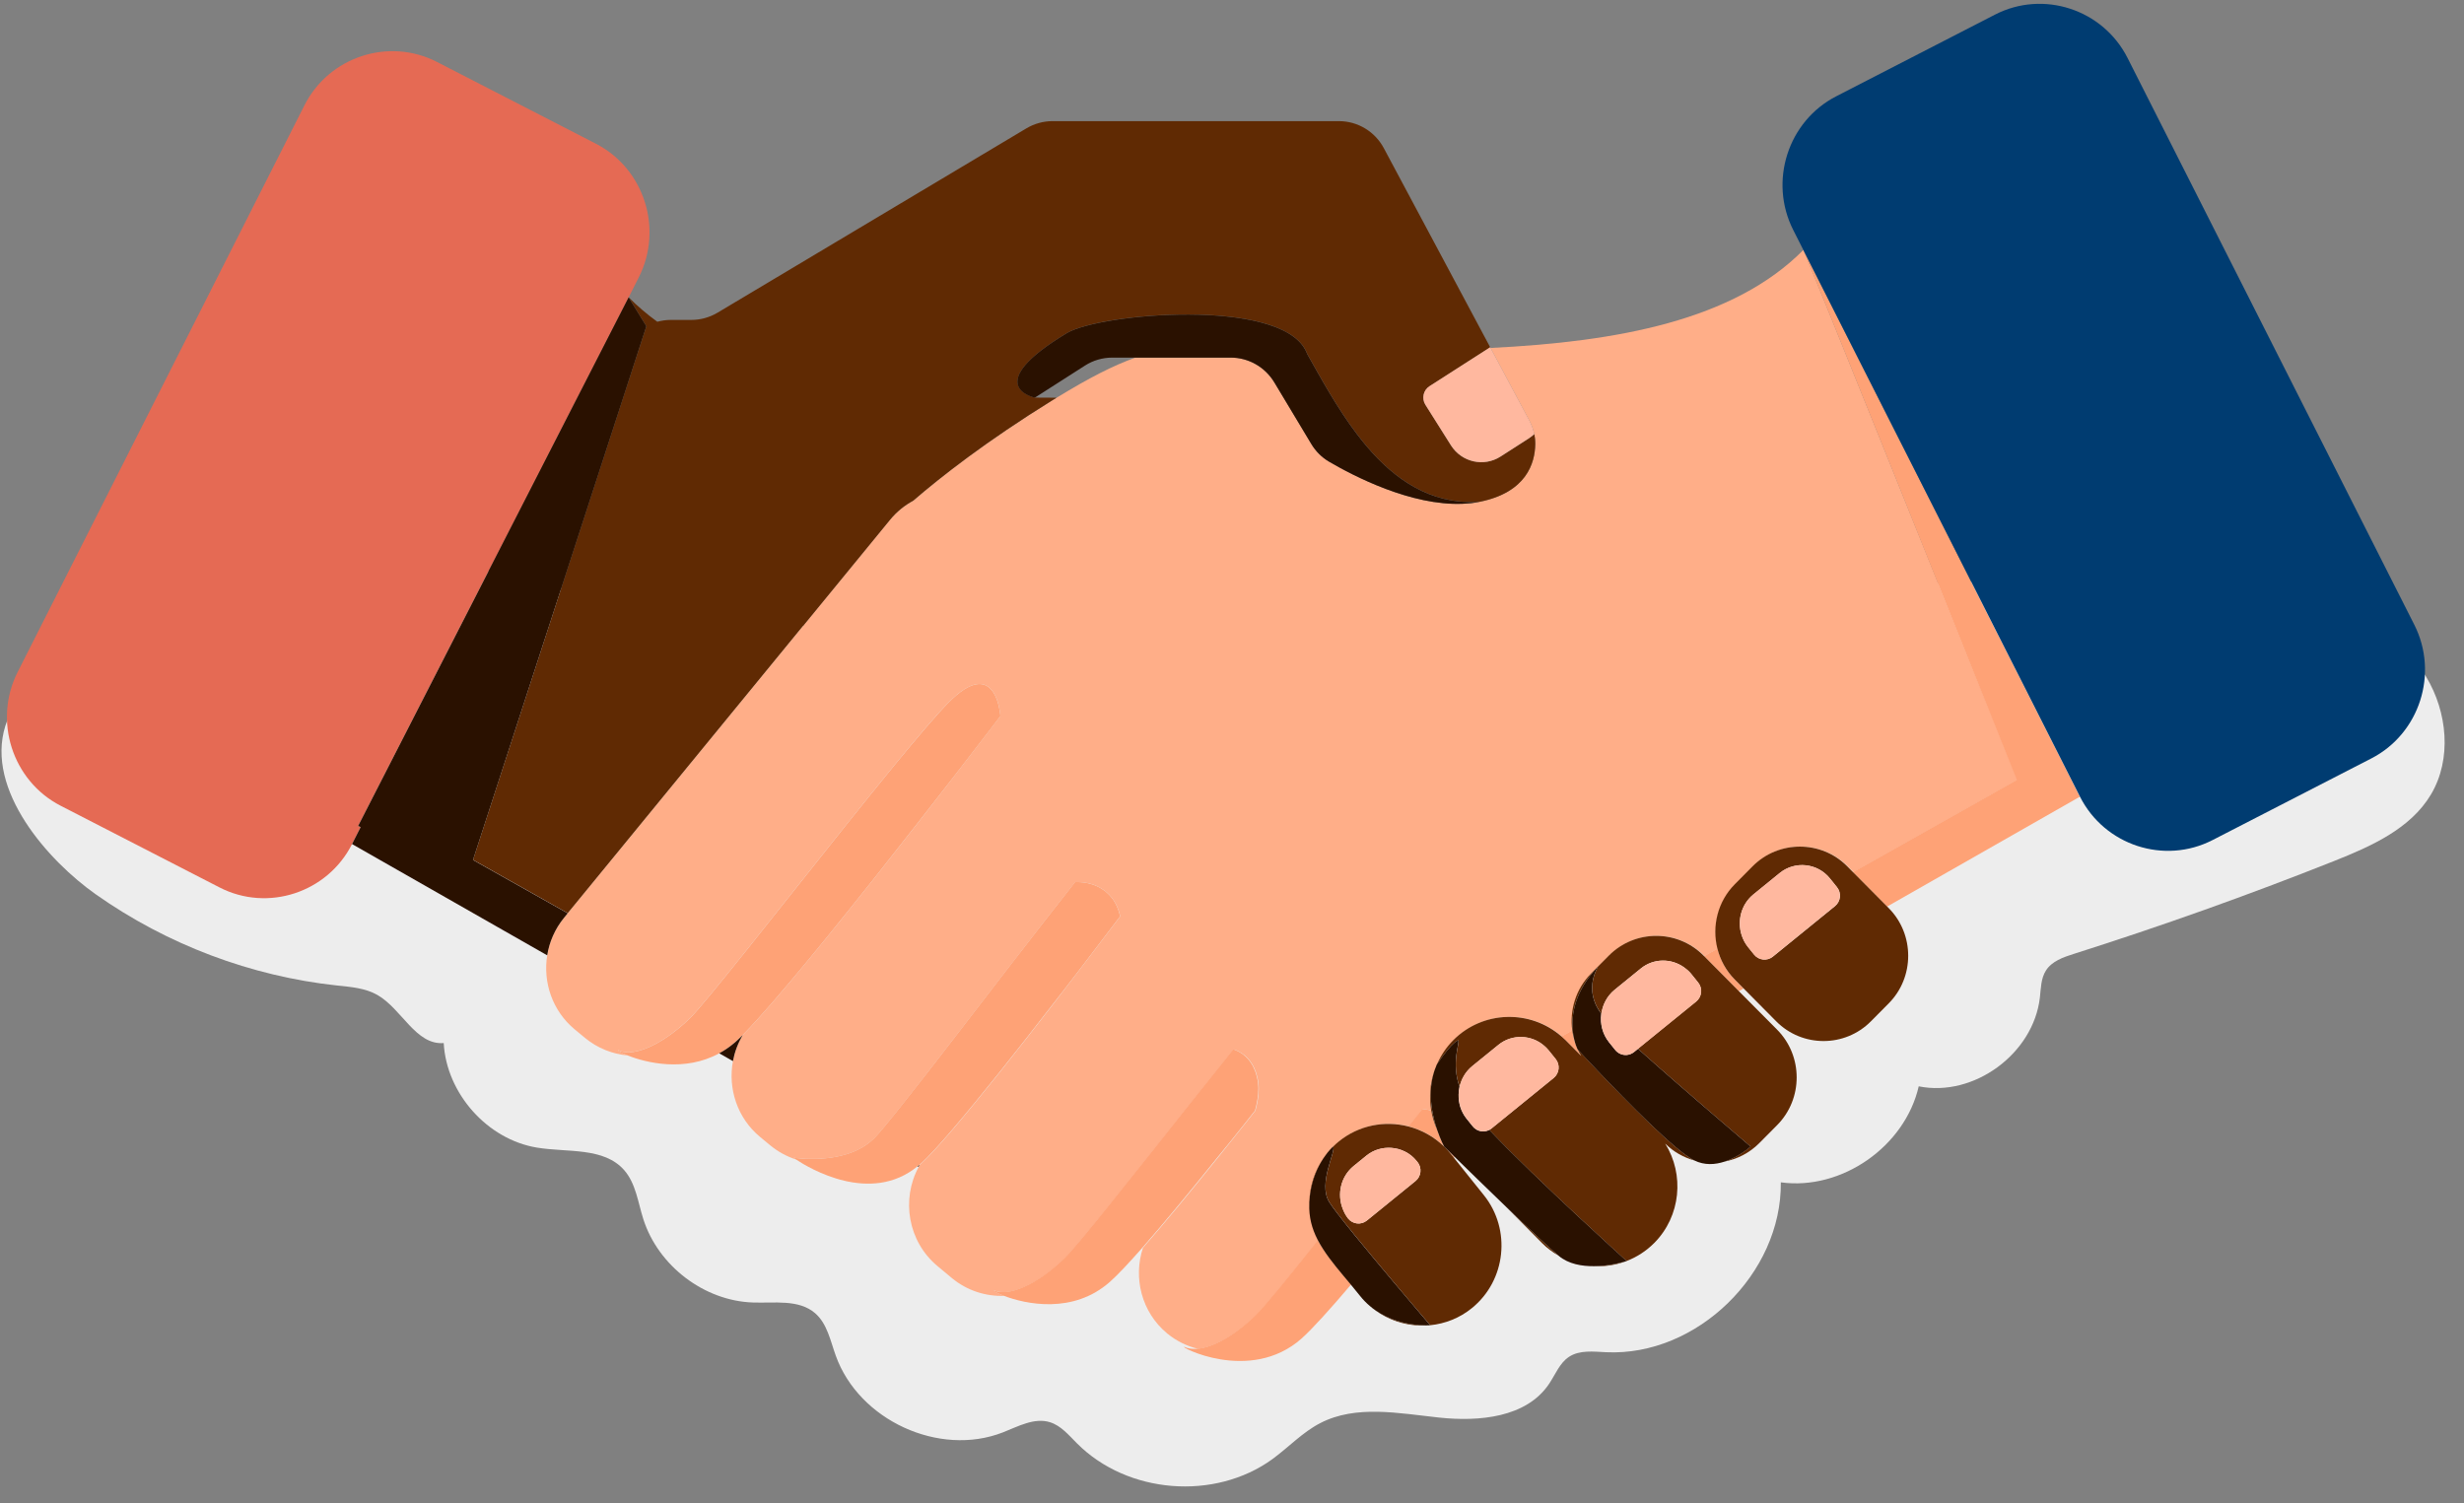
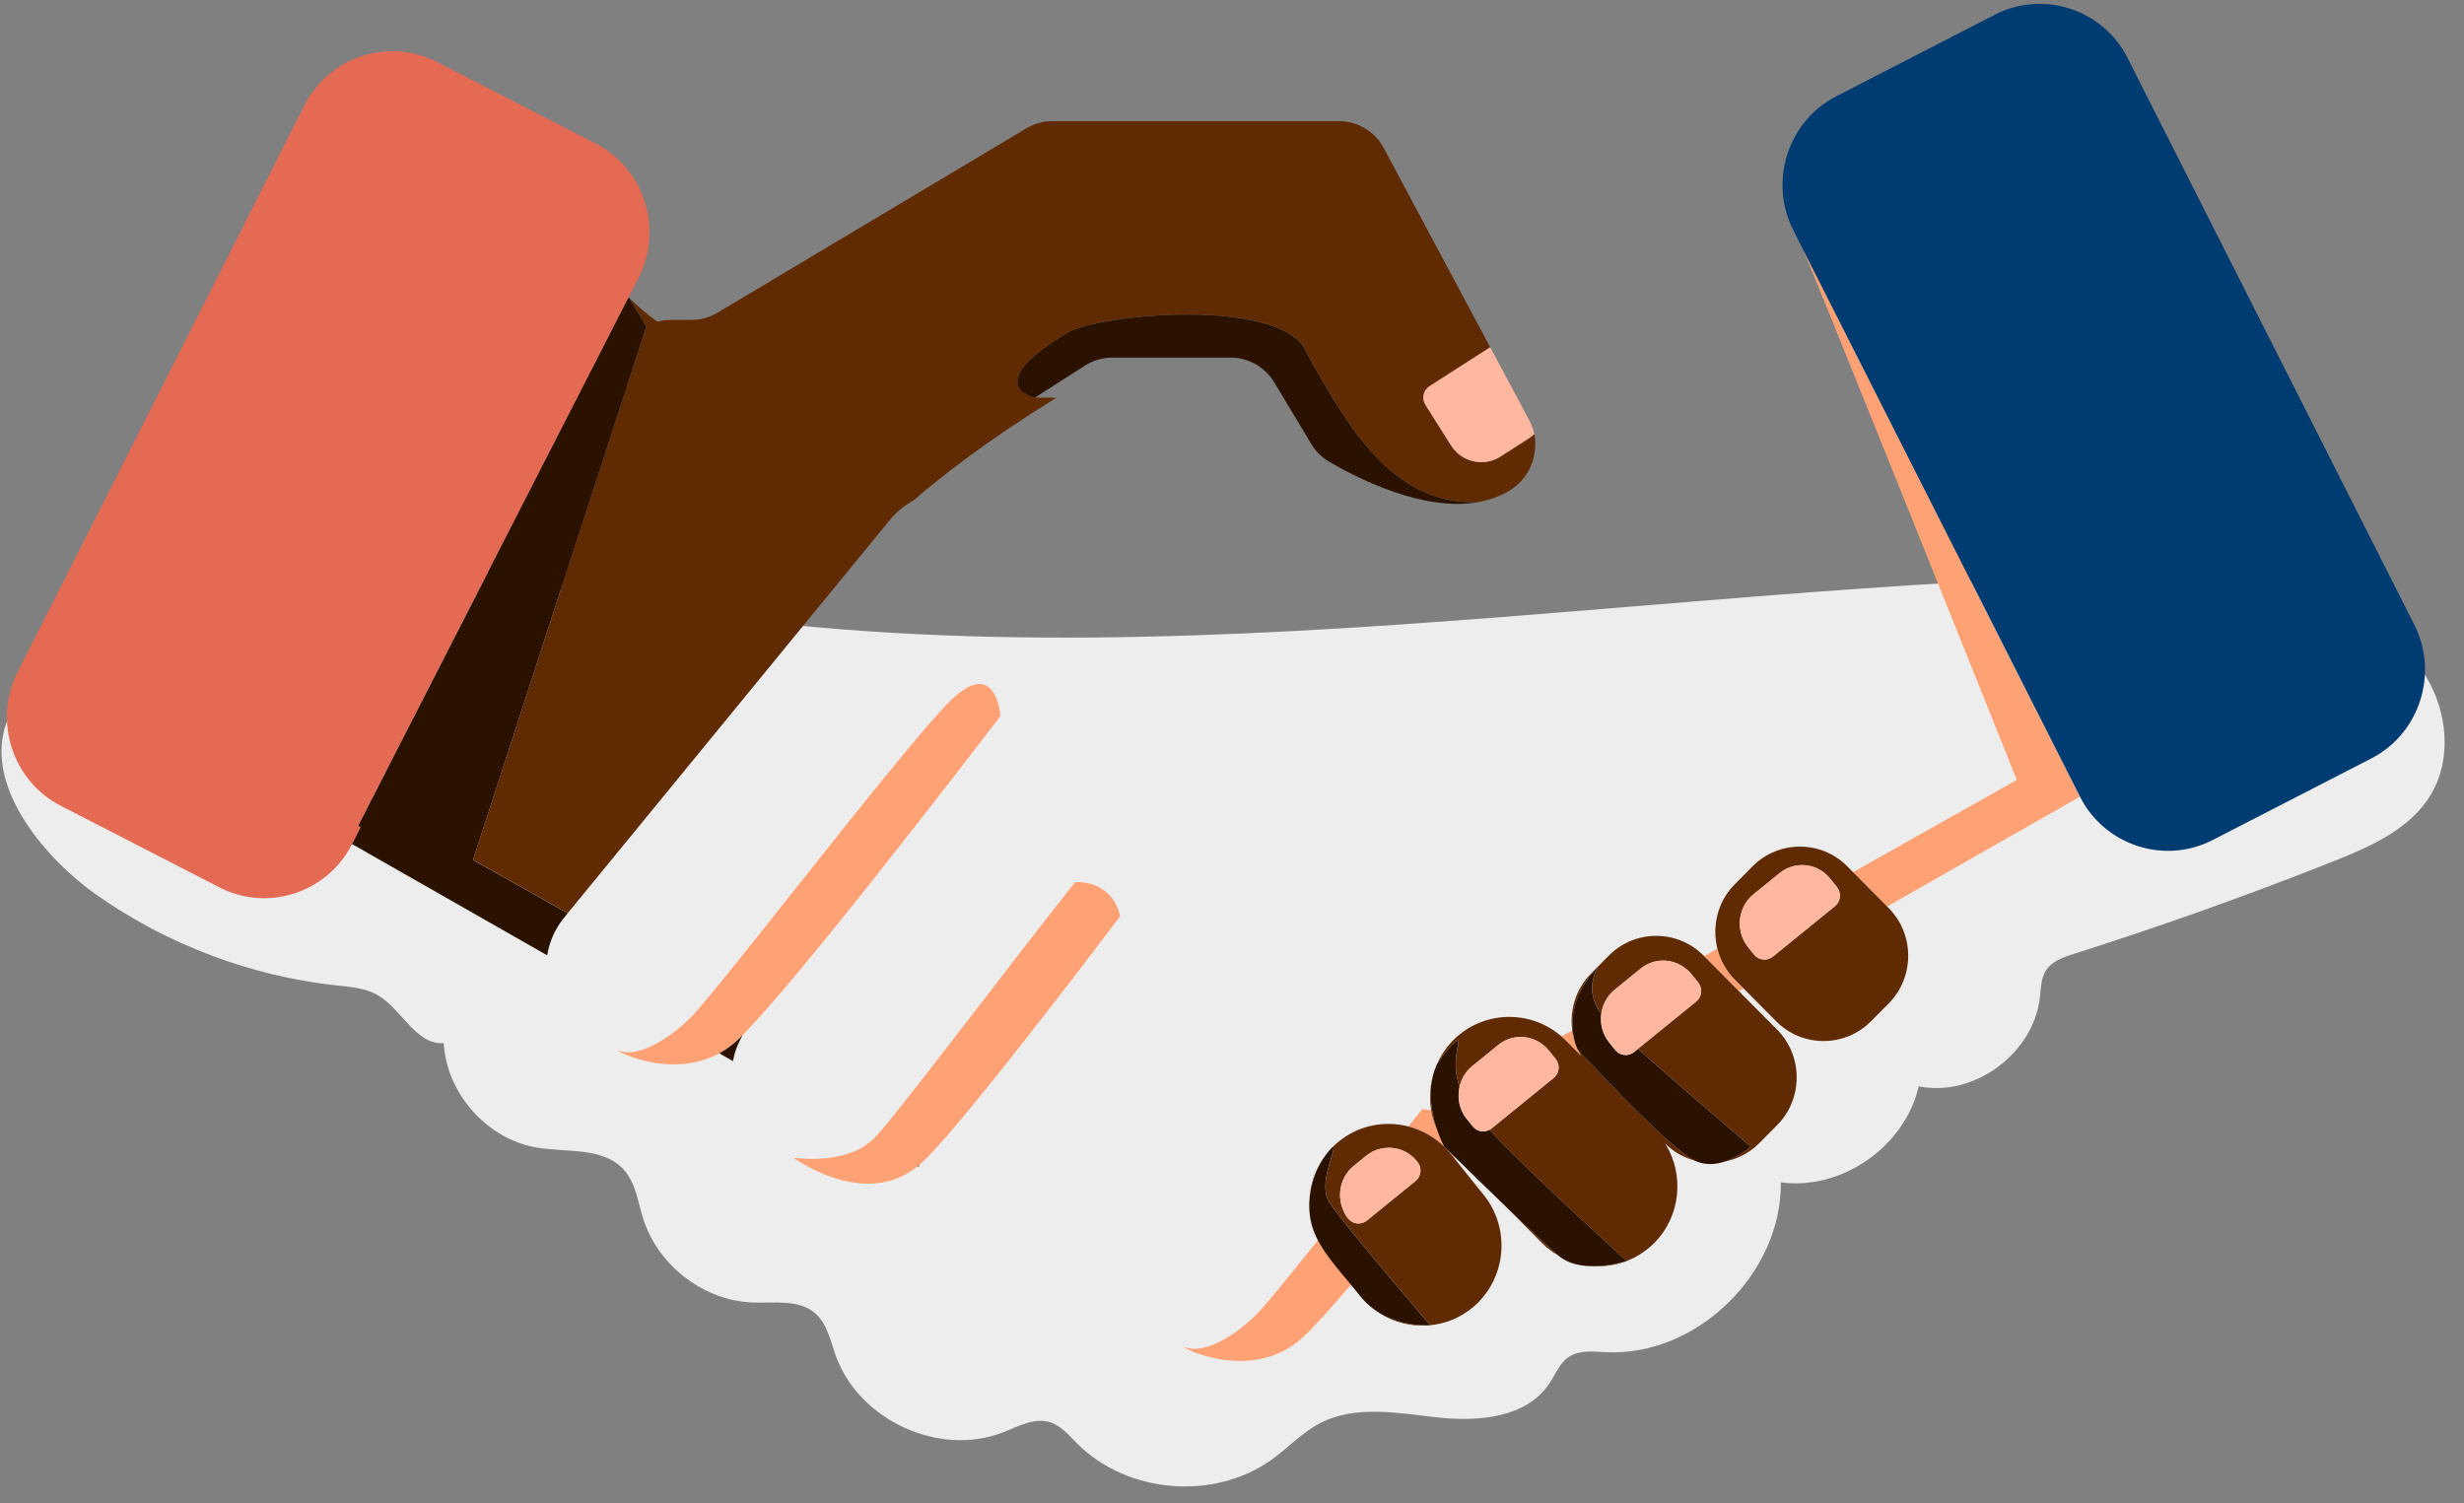
<svg xmlns="http://www.w3.org/2000/svg" width="118" height="72" viewBox="0 0 118 72" fill="none">
  <rect x="0" y="0" width="118" height="72" fill="#808080" stroke="none" />
  <g clip-path="url(#clip0)">
    <path d="M4.585 42.829C7.994 45.235 12.015 46.754 16.155 47.198C16.813 47.267 17.496 47.32 18.07 47.648C19.243 48.314 19.908 50.06 21.249 49.953C21.383 52.371 23.339 54.566 25.71 54.959C27.17 55.202 28.92 54.925 29.896 56.044C30.452 56.683 30.552 57.582 30.81 58.391C31.528 60.627 33.721 62.297 36.051 62.378C37.084 62.416 38.257 62.212 39.04 62.894C39.614 63.394 39.767 64.209 40.025 64.926C41.133 68.017 44.973 69.785 48.018 68.602C48.754 68.316 49.531 67.876 50.285 68.112C50.809 68.275 51.184 68.731 51.574 69.121C53.985 71.549 58.178 71.885 60.942 69.873C61.712 69.31 62.377 68.593 63.222 68.156C64.938 67.266 66.993 67.684 68.912 67.888C70.831 68.093 73.092 67.891 74.178 66.284C74.483 65.835 74.686 65.281 75.135 64.982C75.647 64.643 76.311 64.731 76.923 64.759C81.256 64.963 85.333 60.998 85.283 56.623C88.194 57.023 91.226 54.909 91.887 52.025C94.52 52.56 97.38 50.465 97.689 47.773C97.739 47.33 97.739 46.858 97.976 46.484C98.26 46.031 98.809 45.842 99.315 45.682C103.517 44.348 107.672 42.867 111.771 41.238C113.549 40.531 115.436 39.697 116.419 38.046C117.426 36.354 117.208 34.102 116.188 32.413C115.168 30.728 113.458 29.558 111.64 28.825C108.342 27.498 104.686 27.479 101.136 27.573C75.192 28.271 48.754 33.97 23.626 27.416C21.199 26.784 18.735 26.032 16.239 26.256C13.759 26.479 11.476 27.646 9.261 28.791C6.768 30.08 1.209 31.731 0.258 34.756C-0.715 37.848 2.333 41.241 4.585 42.829Z" fill="#EDEDED" />
    <path d="M91.887 6.936C91.887 6.936 91.323 8.786 92.209 10.018C93.091 11.251 97.088 14.45 97.088 14.45C97.088 14.45 95.74 15.091 94.398 14.292C93.054 13.497 91.048 10.861 91.048 10.861C91.048 10.861 90.134 8.864 91.887 6.936Z" fill="#D37D3D" />
    <path d="M28.533 6.88L20.928 2.967C18.616 1.779 15.759 2.713 14.58 5.043L0.844 32.187C-0.335 34.517 0.592 37.398 2.903 38.587L10.512 42.499C12.823 43.688 15.681 42.754 16.86 40.423L17.272 39.609L17.15 39.556L30.105 14.242L30.592 13.28C31.774 10.946 30.845 8.068 28.533 6.88Z" fill="#E56A54" />
-     <path d="M86.359 11.975C83.018 15.346 77.453 16.365 71.383 16.664L73.229 20.123C73.345 20.337 73.429 20.56 73.476 20.793C73.51 20.953 73.526 21.117 73.523 21.277C73.51 22.167 73.111 23.582 70.859 24.032C70.597 24.086 70.328 24.111 70.057 24.123C67.58 24.237 64.804 22.787 63.65 22.108C63.297 21.9 63.004 21.604 62.795 21.255L61.578 19.227L61.032 18.318C60.589 17.576 59.797 17.126 58.939 17.126H54.378C53.324 17.497 52.148 18.101 50.597 19.051C50.535 19.088 50.476 19.126 50.41 19.164C47.216 21.145 45.048 22.846 43.735 23.979C43.317 24.205 42.936 24.51 42.618 24.9L27.189 43.735L27.011 43.952C26.574 44.487 26.309 45.106 26.206 45.748C25.997 47.037 26.449 48.405 27.516 49.292L28.006 49.698C28.614 50.204 29.335 50.481 30.068 50.547C29.703 50.402 29.519 50.28 29.616 50.299C30.233 50.594 31.335 50.192 32.439 49.295C32.635 49.135 32.835 48.962 33.032 48.77C33.222 48.585 33.581 48.169 34.055 47.597C36.004 45.242 39.963 40.15 42.783 36.706C43.916 35.322 44.867 34.203 45.428 33.64C45.987 33.077 46.42 32.825 46.757 32.769C47.806 32.593 47.908 34.291 47.908 34.291C47.908 34.291 47.154 35.282 46.006 36.769C45.382 37.577 44.642 38.53 43.844 39.552C41.279 42.829 38.116 46.798 36.257 48.839C36.004 49.119 35.77 49.365 35.571 49.566C35.337 49.959 35.181 50.38 35.1 50.814C34.856 52.129 35.303 53.538 36.394 54.444L36.884 54.849C37.265 55.164 37.689 55.39 38.132 55.532C38.051 55.478 38.007 55.444 38.007 55.444C38.007 55.444 40.419 55.834 41.766 54.607C41.797 54.579 41.832 54.554 41.86 54.525C42.103 54.28 42.615 53.657 43.295 52.799C44.589 51.167 46.502 48.666 48.423 46.179C49.478 44.811 50.535 43.449 51.49 42.245C51.683 42.238 51.873 42.251 52.06 42.288C52.388 42.351 52.7 42.487 52.981 42.722C53.361 43.043 53.545 43.446 53.648 43.883C53.015 44.719 52.335 45.616 51.633 46.531C51.24 47.044 50.841 47.562 50.445 48.078C48.682 50.358 46.916 52.588 45.612 54.107C44.995 54.831 44.477 55.393 44.121 55.721C44.096 55.742 44.072 55.761 44.047 55.783C44.028 55.815 44.012 55.846 43.997 55.881C43.148 57.444 43.482 59.453 44.892 60.63L45.578 61.202C46.311 61.812 47.207 62.089 48.093 62.061C47.684 61.903 47.475 61.768 47.578 61.787C48.308 62.136 49.705 61.517 50.994 60.259C51.309 59.95 52.082 59.016 53.099 57.755C54.247 56.331 55.707 54.484 57.183 52.629C57.573 52.142 57.959 51.651 58.346 51.17C58.593 50.862 58.839 50.553 59.079 50.255C59.66 50.447 60.056 50.915 60.215 51.588C60.305 51.965 60.293 52.308 60.24 52.645C60.212 52.827 60.168 53.006 60.121 53.189C59.95 53.406 59.775 53.626 59.6 53.846C59.189 54.365 58.774 54.881 58.365 55.39C57.03 57.048 55.748 58.604 54.737 59.755C54.26 61.186 54.665 62.837 55.888 63.853C56.331 64.221 56.84 64.467 57.367 64.596C58.131 64.526 59.179 63.941 60.162 62.982C60.564 62.592 61.697 61.196 63.135 59.397C63.129 59.381 63.122 59.369 63.116 59.353C62.851 58.831 62.701 58.277 62.726 57.645C62.726 57.626 62.726 57.604 62.726 57.585C62.726 57.579 62.726 57.573 62.726 57.563C62.726 57.554 62.729 57.545 62.729 57.535C62.754 56.799 62.982 56.076 63.409 55.459C63.653 55.092 63.868 54.909 63.868 54.909C63.952 54.824 64.043 54.742 64.136 54.667C65.103 53.881 66.345 53.657 67.468 53.947C67.689 53.667 67.911 53.39 68.129 53.12C68.229 53.126 68.335 53.135 68.444 53.16C68.469 53.164 68.488 53.173 68.513 53.179L68.556 53.154C68.46 52.557 68.503 51.943 68.684 51.362C68.697 51.314 68.716 51.267 68.731 51.223C68.756 51.154 68.781 51.085 68.812 51.016C68.819 51.003 68.822 50.99 68.825 50.981C68.828 50.978 68.831 50.975 68.834 50.968C69.018 50.55 69.274 50.16 69.611 49.818C71.027 48.39 73.304 48.333 74.795 49.638L75.313 49.346C75.182 48.38 75.482 47.364 76.215 46.622L77.07 45.761C78.314 44.506 80.354 44.506 81.599 45.761L81.627 45.789L82.267 45.427C81.998 44.358 82.273 43.178 83.1 42.348L83.954 41.486C85.199 40.232 87.236 40.232 88.484 41.486L88.764 41.77L96.613 37.351C94.592 32.373 86.618 12.487 86.359 11.975Z" fill="#FFAE88" />
    <path d="M46.005 36.772C47.154 35.288 47.908 34.294 47.908 34.294C47.908 34.294 47.802 32.593 46.757 32.772C46.42 32.828 45.987 33.077 45.428 33.643C44.867 34.209 43.915 35.329 42.783 36.709C39.963 40.153 36.004 45.245 34.055 47.6C33.581 48.176 33.222 48.588 33.032 48.773C32.835 48.965 32.639 49.138 32.439 49.298C31.334 50.192 30.233 50.597 29.616 50.302C29.519 50.283 29.703 50.406 30.068 50.55C30.923 50.89 32.785 51.355 34.445 50.443C34.71 50.299 34.972 50.119 35.221 49.896C35.324 49.805 35.44 49.692 35.568 49.566C35.767 49.365 35.998 49.119 36.254 48.839C38.113 46.798 41.276 42.833 43.841 39.552C44.639 38.533 45.382 37.577 46.005 36.772Z" fill="#FEA276" />
    <path d="M51.627 46.531C52.326 45.616 53.009 44.72 53.642 43.883C53.54 43.446 53.359 43.043 52.975 42.722C52.697 42.487 52.382 42.355 52.055 42.289C51.867 42.254 51.677 42.238 51.484 42.245C50.529 43.452 49.475 44.814 48.417 46.179C46.499 48.666 44.584 51.167 43.289 52.799C42.609 53.657 42.097 54.28 41.854 54.526C41.823 54.557 41.791 54.579 41.76 54.607C40.413 55.834 38.001 55.444 38.001 55.444C38.001 55.444 38.048 55.478 38.126 55.532C38.759 55.953 41.689 57.705 43.944 55.853C43.975 55.828 44.003 55.806 44.035 55.78C44.059 55.758 44.084 55.739 44.109 55.717C44.468 55.39 44.983 54.827 45.6 54.104C46.904 52.585 48.67 50.355 50.433 48.075C50.835 47.563 51.234 47.044 51.627 46.531Z" fill="#FEA276" />
-     <path d="M59.582 53.843C59.756 53.623 59.931 53.406 60.103 53.186C60.149 53.003 60.193 52.821 60.221 52.642C60.277 52.305 60.287 51.962 60.196 51.585C60.037 50.915 59.641 50.447 59.061 50.252C58.821 50.553 58.574 50.858 58.328 51.167C57.944 51.648 57.554 52.135 57.164 52.626C55.688 54.481 54.229 56.328 53.081 57.752C52.067 59.013 51.293 59.947 50.975 60.255C49.687 61.51 48.289 62.133 47.559 61.784C47.456 61.765 47.668 61.9 48.074 62.057C49.1 62.451 51.39 62.96 53.165 61.378C53.53 61.054 54.063 60.485 54.709 59.752C55.72 58.601 57.005 57.044 58.337 55.387C58.755 54.881 59.17 54.362 59.582 53.843Z" fill="#FEA276" />
    <path d="M99.212 37.379L99.068 37.093L98.619 36.206L92.973 25.048L86.356 11.975C86.615 12.487 94.592 32.373 96.585 37.351L88.736 41.77L90.371 43.417L99.602 38.156L99.212 37.379Z" fill="#FEA276" />
    <path d="M69.467 55.246L69.629 55.447C69.642 55.431 69.651 55.419 69.664 55.403C69.461 55.205 69.308 55.054 69.227 54.975C69.308 55.063 69.389 55.151 69.467 55.246Z" fill="#FEA276" />
    <path d="M63.112 59.394C61.674 61.196 60.542 62.589 60.139 62.979C59.157 63.938 58.109 64.526 57.344 64.592C57.107 64.614 56.898 64.586 56.727 64.504C56.371 64.435 59.852 66.306 62.336 64.099C62.847 63.643 63.689 62.709 64.7 61.52C64.198 60.919 63.724 60.372 63.362 59.806C63.265 59.677 63.184 59.538 63.112 59.394Z" fill="#FEA276" />
    <path d="M68.824 54.113C68.686 53.805 68.59 53.481 68.537 53.151L68.493 53.176C68.468 53.17 68.449 53.164 68.424 53.157C68.315 53.135 68.209 53.123 68.109 53.117C67.891 53.39 67.669 53.667 67.448 53.944C68.081 54.107 68.677 54.431 69.164 54.912C69.161 54.909 69.157 54.906 69.157 54.906C69.157 54.906 68.986 54.598 68.824 54.113Z" fill="#FEA276" />
    <path d="M75.553 50.255C75.553 50.255 75.535 50.214 75.507 50.145C75.497 50.119 75.488 50.097 75.479 50.072C75.476 50.066 75.476 50.063 75.472 50.056C75.385 49.827 75.326 49.588 75.295 49.346L74.777 49.638C74.842 49.698 74.911 49.755 74.973 49.817L75.719 50.569C75.66 50.468 75.607 50.368 75.557 50.261C75.557 50.258 75.553 50.255 75.553 50.255Z" fill="#FEA276" />
    <path d="M82.248 45.43L81.608 45.792L83.271 47.468L83.499 47.339L83.081 46.918C82.659 46.49 82.382 45.974 82.248 45.43Z" fill="#FEA276" />
    <path d="M115.62 29.919L101.888 2.776C100.709 0.445 97.852 -0.489 95.54 0.7L87.935 4.612C85.623 5.801 84.697 8.682 85.876 11.012L86.363 11.974L92.979 25.048L98.625 36.206L99.218 37.379L99.611 38.156C100.79 40.486 103.648 41.42 105.959 40.232L113.568 36.319C115.873 35.131 116.8 32.253 115.62 29.919Z" fill="#003C71" />
    <path d="M99.212 37.379L98.619 36.206L99.068 37.093L99.212 37.379Z" fill="#3E385A" />
    <path d="M69.91 24.016C70.216 24.045 70.531 24.054 70.859 24.032C73.111 23.579 73.507 22.167 73.523 21.277C73.526 21.114 73.51 20.95 73.476 20.793C73.398 20.865 73.311 20.931 73.217 20.994L71.857 21.868C71.061 22.378 70.001 22.139 69.489 21.337L68.26 19.387C68.073 19.088 68.16 18.692 68.457 18.5L71.311 16.67L71.367 16.635L66.273 7.1C65.846 6.298 65.019 5.801 64.121 5.801H50.407C49.97 5.801 49.537 5.92 49.159 6.144L34.357 14.978C33.98 15.201 33.549 15.321 33.109 15.321H32.124C31.899 15.321 31.684 15.355 31.478 15.409C30.988 15.053 30.53 14.666 30.105 14.239L30.954 15.623L29.896 18.878L22.653 41.178L27.189 43.732L42.618 24.897C42.936 24.507 43.316 24.202 43.734 23.976C45.048 22.84 47.216 21.139 50.41 19.161C50.476 19.12 50.535 19.085 50.597 19.047C50.251 19.047 49.905 19.044 49.562 19.041H49.559C49.49 19.025 46.948 18.447 51.121 15.934C52.781 14.99 61.188 14.277 62.508 16.742C62.545 16.811 62.579 16.881 62.604 16.953C63.272 18.132 64.033 19.532 64.975 20.777C66.226 22.434 67.802 23.809 69.91 24.016Z" fill="#602A03" />
    <path d="M90.449 43.49L90.377 43.417L88.743 41.77L88.462 41.486C87.217 40.232 85.177 40.232 83.933 41.486L83.078 42.348C82.254 43.178 81.977 44.361 82.245 45.427C82.382 45.971 82.657 46.487 83.078 46.911L83.496 47.333L85.065 48.915C86.309 50.17 88.347 50.17 89.594 48.915L90.449 48.053C91.694 46.801 91.694 44.745 90.449 43.49ZM83.405 44.776C83.187 44.09 83.386 43.307 83.976 42.829L85.23 41.81C85.963 41.213 87.049 41.332 87.638 42.071L87.816 42.291L87.975 42.49C88.197 42.766 88.153 43.172 87.879 43.395L84.903 45.814C84.628 46.037 84.226 45.993 84.004 45.716L83.708 45.348C83.567 45.175 83.468 44.98 83.405 44.776Z" fill="#602A03" />
    <path d="M76.536 51.302C75.978 50.714 75.594 50.299 75.559 50.261C75.606 50.365 75.662 50.468 75.722 50.569L74.976 49.817C74.914 49.755 74.845 49.695 74.78 49.638C73.288 48.333 71.011 48.39 69.595 49.817C69.258 50.157 68.999 50.55 68.818 50.968C69.598 49.821 69.845 49.821 69.845 49.821C69.894 50.031 69.501 50.896 69.898 52.05C69.985 51.673 70.185 51.321 70.503 51.06L71.757 50.041C72.415 49.506 73.354 49.55 73.966 50.097C74.037 50.16 74.106 50.226 74.165 50.302L74.499 50.72C74.72 50.997 74.677 51.403 74.402 51.626L71.426 54.044C71.395 54.069 71.361 54.091 71.323 54.11C71.358 54.145 71.389 54.183 71.423 54.217C73.563 56.475 77.89 60.384 77.896 60.391C78.38 60.205 78.832 59.919 79.222 59.526C80.498 58.24 80.672 56.249 79.746 54.768C80.145 55.164 80.626 55.431 81.134 55.573C80.236 55.123 77.884 52.72 76.536 51.302Z" fill="#602A03" />
    <path d="M83.271 47.465L81.608 45.789L81.58 45.761C80.335 44.506 78.299 44.506 77.051 45.761L76.196 46.622C75.463 47.361 75.163 48.377 75.294 49.346C75.319 49.534 75.366 49.72 75.422 49.899C75.379 49.748 75.338 49.556 75.319 49.33C75.251 48.581 75.413 47.459 76.527 46.289C76.586 46.229 75.769 47.352 76.689 48.544C76.751 48.11 76.963 47.695 77.325 47.399L78.579 46.38C79.191 45.883 80.039 45.889 80.651 46.327C80.772 46.415 80.891 46.515 80.991 46.638L81.324 47.056C81.546 47.333 81.502 47.739 81.228 47.962L78.489 50.185L78.439 50.226C80.566 52.132 83.832 54.906 83.832 54.906C83.832 54.906 83.296 55.403 82.582 55.629C83.196 55.513 83.779 55.22 84.254 54.742L85.108 53.881C86.353 52.626 86.353 50.572 85.108 49.314L83.271 47.465Z" fill="#602A03" />
    <path d="M75.425 49.899C75.441 49.959 75.46 50.012 75.476 50.056C75.454 50.003 75.441 49.953 75.425 49.899Z" fill="#602A03" />
    <path d="M73.841 59.526C74.084 59.771 74.353 59.969 74.639 60.136C74.165 59.74 73.145 58.777 72.113 57.783L73.841 59.526Z" fill="#602A03" />
    <path d="M77.887 60.394C77.815 60.416 77.126 60.63 76.34 60.636C76.864 60.664 77.391 60.583 77.887 60.394Z" fill="#602A03" />
    <path d="M68.534 53.151C68.588 53.481 68.684 53.805 68.822 54.113C68.728 53.834 68.634 53.497 68.575 53.126C68.488 52.575 68.481 51.959 68.662 51.358C68.481 51.94 68.441 52.553 68.534 53.151Z" fill="#602A03" />
    <path d="M65.643 62.573C65.621 62.554 65.599 62.535 65.577 62.517C65.596 62.535 65.621 62.554 65.643 62.573Z" fill="#602A03" />
    <path d="M68.35 63.473C68.394 63.473 68.435 63.469 68.457 63.469C68.423 63.473 68.385 63.469 68.35 63.473Z" fill="#602A03" />
    <path d="M65.643 62.573C66.407 63.227 67.383 63.536 68.35 63.473C67.939 63.479 66.675 63.425 65.643 62.573Z" fill="#602A03" />
    <path d="M65.577 62.517C65.521 62.469 65.468 62.419 65.415 62.366C65.465 62.416 65.521 62.466 65.577 62.517Z" fill="#602A03" />
    <path d="M65.412 62.366C65.315 62.271 65.222 62.171 65.138 62.064C65.225 62.171 65.318 62.271 65.412 62.366Z" fill="#602A03" />
    <path d="M69.626 55.447L69.464 55.245C69.389 55.151 69.308 55.06 69.224 54.975C69.19 54.941 69.168 54.922 69.162 54.915C68.672 54.434 68.076 54.11 67.446 53.947C66.323 53.657 65.081 53.881 64.114 54.667C64.021 54.742 63.93 54.824 63.846 54.909C63.989 55.145 63.107 56.673 63.656 57.563C63.734 57.689 63.886 57.9 64.092 58.167C64.504 58.702 65.125 59.46 65.774 60.243C67.072 61.803 68.469 63.438 68.494 63.466C69.202 63.394 69.901 63.127 70.494 62.642C72.122 61.318 72.381 58.891 71.068 57.246L69.626 55.447ZM65.459 58.453C65.184 58.677 64.782 58.633 64.56 58.356C64.448 58.214 64.367 58.057 64.305 57.897C64.021 57.186 64.208 56.34 64.829 55.837L65.437 55.343C65.786 55.06 66.214 54.944 66.629 54.972C67.087 55.003 67.536 55.214 67.845 55.604L67.886 55.654C68.107 55.931 68.064 56.337 67.789 56.56L65.459 58.453Z" fill="#602A03" />
    <path d="M63.091 59.35C63.097 59.365 63.103 59.381 63.11 59.394C63.181 59.535 63.266 59.673 63.356 59.809C63.269 59.67 63.188 59.532 63.113 59.391C63.107 59.378 63.1 59.365 63.091 59.35Z" fill="#602A03" />
    <path d="M63.384 55.459C62.957 56.076 62.729 56.799 62.704 57.535C62.77 56.579 63.097 55.89 63.384 55.459Z" fill="#602A03" />
    <path d="M43.987 55.881C44.006 55.849 44.018 55.815 44.037 55.783C44.006 55.809 43.977 55.834 43.946 55.856L43.987 55.881Z" fill="#2A1100" />
    <path d="M34.444 50.443L35.099 50.818C35.181 50.383 35.337 49.959 35.571 49.569C35.443 49.695 35.327 49.808 35.224 49.899C34.972 50.119 34.71 50.299 34.444 50.443Z" fill="#2A1100" />
    <path d="M63.65 22.111C64.804 22.787 67.58 24.236 70.057 24.127C70.328 24.114 70.597 24.089 70.859 24.035C70.531 24.057 70.216 24.048 69.91 24.02C67.802 23.812 66.226 22.438 64.972 20.78C64.03 19.535 63.269 18.135 62.601 16.956C62.576 16.884 62.542 16.811 62.505 16.745C61.185 14.28 52.778 14.997 51.118 15.937C46.941 18.45 49.484 19.032 49.556 19.044H49.559L51.958 17.509C52.347 17.258 52.803 17.126 53.268 17.126H54.375H58.936C59.794 17.126 60.586 17.579 61.029 18.318L61.575 19.227L62.792 21.255C63.001 21.607 63.294 21.903 63.65 22.111Z" fill="#2A1100" />
-     <path d="M65.771 60.243C65.122 59.463 64.501 58.702 64.089 58.167C63.883 57.903 63.731 57.692 63.653 57.563C63.104 56.67 63.989 55.142 63.843 54.909C63.843 54.909 63.628 55.092 63.384 55.459C63.097 55.89 62.767 56.579 62.704 57.535C62.704 57.544 62.701 57.554 62.701 57.563C62.701 57.57 62.701 57.579 62.701 57.585C62.701 57.604 62.701 57.623 62.701 57.645C62.676 58.28 62.826 58.834 63.091 59.353C63.097 59.365 63.107 59.381 63.113 59.394C63.185 59.535 63.269 59.674 63.356 59.812C63.718 60.378 64.192 60.925 64.695 61.526C64.841 61.699 64.988 61.878 65.134 62.064C66.311 63.536 68.182 63.485 68.454 63.47C68.475 63.47 68.491 63.466 68.491 63.466L68.488 63.463C68.466 63.435 67.069 61.803 65.771 60.243Z" fill="#2A1100" />
+     <path d="M65.771 60.243C65.122 59.463 64.501 58.702 64.089 58.167C63.883 57.903 63.731 57.692 63.653 57.563C63.104 56.67 63.989 55.142 63.843 54.909C63.843 54.909 63.628 55.092 63.384 55.459C63.097 55.89 62.767 56.579 62.704 57.535C62.704 57.544 62.701 57.554 62.701 57.563C62.701 57.57 62.701 57.579 62.701 57.585C62.676 58.28 62.826 58.834 63.091 59.353C63.097 59.365 63.107 59.381 63.113 59.394C63.185 59.535 63.269 59.674 63.356 59.812C63.718 60.378 64.192 60.925 64.695 61.526C64.841 61.699 64.988 61.878 65.134 62.064C66.311 63.536 68.182 63.485 68.454 63.47C68.475 63.47 68.491 63.466 68.491 63.466L68.488 63.463C68.466 63.435 67.069 61.803 65.771 60.243Z" fill="#2A1100" />
    <path d="M71.426 54.217C71.392 54.183 71.358 54.145 71.326 54.11C71.061 54.252 70.725 54.189 70.531 53.947L70.235 53.579C69.96 53.239 69.842 52.824 69.851 52.415C69.854 52.292 69.87 52.17 69.895 52.05C69.499 50.896 69.888 50.031 69.842 49.821C69.842 49.821 69.595 49.821 68.815 50.968C68.812 50.972 68.809 50.975 68.806 50.981C68.8 50.994 68.797 51.003 68.793 51.016C68.762 51.085 68.737 51.154 68.712 51.223C68.697 51.27 68.678 51.314 68.666 51.362C68.485 51.962 68.491 52.579 68.578 53.129C68.638 53.497 68.728 53.837 68.825 54.117C68.99 54.601 69.159 54.912 69.159 54.912C69.159 54.912 69.162 54.915 69.165 54.919C69.187 54.941 69.205 54.959 69.227 54.978C69.308 55.057 69.458 55.208 69.664 55.406C70.225 55.956 71.174 56.881 72.116 57.787C73.148 58.781 74.168 59.743 74.643 60.139C74.646 60.139 74.646 60.142 74.649 60.145C75.117 60.538 75.756 60.645 76.343 60.639C77.129 60.633 77.815 60.419 77.89 60.397C77.893 60.397 77.903 60.394 77.903 60.394C77.893 60.384 73.566 56.475 71.426 54.217Z" fill="#2A1100" />
    <path d="M78.442 50.229L78.252 50.383C78.149 50.465 78.027 50.513 77.906 50.522C77.7 50.538 77.491 50.456 77.353 50.286L77.057 49.918C76.742 49.522 76.624 49.031 76.683 48.563C76.683 48.556 76.686 48.55 76.686 48.547C75.766 47.352 76.583 46.229 76.524 46.292C75.41 47.465 75.248 48.585 75.317 49.333C75.345 49.648 75.413 49.899 75.469 50.06C75.472 50.066 75.472 50.069 75.476 50.075C75.485 50.104 75.494 50.126 75.504 50.148C75.532 50.217 75.55 50.258 75.55 50.258C75.55 50.258 75.554 50.261 75.557 50.264C75.591 50.302 75.975 50.717 76.533 51.305C77.881 52.723 80.233 55.126 81.134 55.573H81.138C81.63 55.818 82.142 55.777 82.585 55.632C83.299 55.403 83.836 54.909 83.836 54.909C83.836 54.909 80.57 52.135 78.442 50.229Z" fill="#2A1100" />
    <path d="M30.105 14.242L17.149 39.556L17.271 39.609L16.859 40.423L26.205 45.751C26.308 45.109 26.573 44.49 27.01 43.955L27.188 43.738L22.652 41.185L29.896 18.884L30.953 15.623L30.105 14.242Z" fill="#2A1100" />
    <path d="M67.845 55.604C67.533 55.214 67.087 55.003 66.629 54.972C66.211 54.944 65.783 55.06 65.437 55.343L64.829 55.837C64.208 56.34 64.021 57.186 64.305 57.897C64.367 58.057 64.448 58.214 64.561 58.356C64.782 58.633 65.184 58.677 65.459 58.453L67.789 56.56C68.064 56.337 68.107 55.931 67.886 55.654L67.845 55.604Z" fill="#FFB89F" />
    <path d="M74.165 50.299C74.103 50.223 74.034 50.157 73.966 50.094C73.351 49.547 72.415 49.503 71.757 50.038L70.503 51.056C70.182 51.318 69.982 51.67 69.898 52.047C69.87 52.167 69.857 52.289 69.854 52.412C69.845 52.821 69.963 53.236 70.238 53.576L70.534 53.944C70.728 54.186 71.068 54.249 71.33 54.107C71.364 54.088 71.398 54.066 71.433 54.041L74.409 51.623C74.683 51.399 74.727 50.994 74.505 50.717L74.165 50.299Z" fill="#FFB89F" />
    <path d="M80.991 46.641C80.891 46.518 80.776 46.418 80.651 46.33C80.039 45.889 79.191 45.886 78.579 46.383L77.326 47.402C76.96 47.698 76.748 48.113 76.689 48.547C76.689 48.553 76.686 48.559 76.686 48.562C76.624 49.031 76.742 49.525 77.06 49.918L77.357 50.286C77.494 50.459 77.703 50.541 77.909 50.522C78.031 50.512 78.152 50.465 78.255 50.383L78.445 50.229L78.495 50.188L81.234 47.965C81.509 47.742 81.552 47.336 81.331 47.059L80.991 46.641Z" fill="#FFB89F" />
    <path d="M87.972 42.49L87.813 42.292L87.635 42.071C87.046 41.332 85.96 41.213 85.227 41.81L83.973 42.829C83.387 43.307 83.184 44.09 83.402 44.776C83.468 44.977 83.564 45.172 83.702 45.349L83.998 45.716C84.219 45.993 84.622 46.037 84.896 45.814L87.872 43.395C88.15 43.175 88.194 42.767 87.972 42.49Z" fill="#FFB89F" />
    <path d="M71.857 21.865L73.217 20.991C73.311 20.931 73.398 20.862 73.476 20.79C73.429 20.56 73.345 20.334 73.23 20.12L71.383 16.66L71.367 16.629L71.311 16.663L68.457 18.494C68.16 18.683 68.073 19.082 68.26 19.381L69.489 21.331C70.001 22.139 71.062 22.375 71.857 21.865Z" fill="#FFB89F" />
  </g>
  <defs>
    <clipPath id="clip0">
      <rect x="0.071" y="0.184" width="117" height="71" fill="white" />
    </clipPath>
  </defs>
</svg>